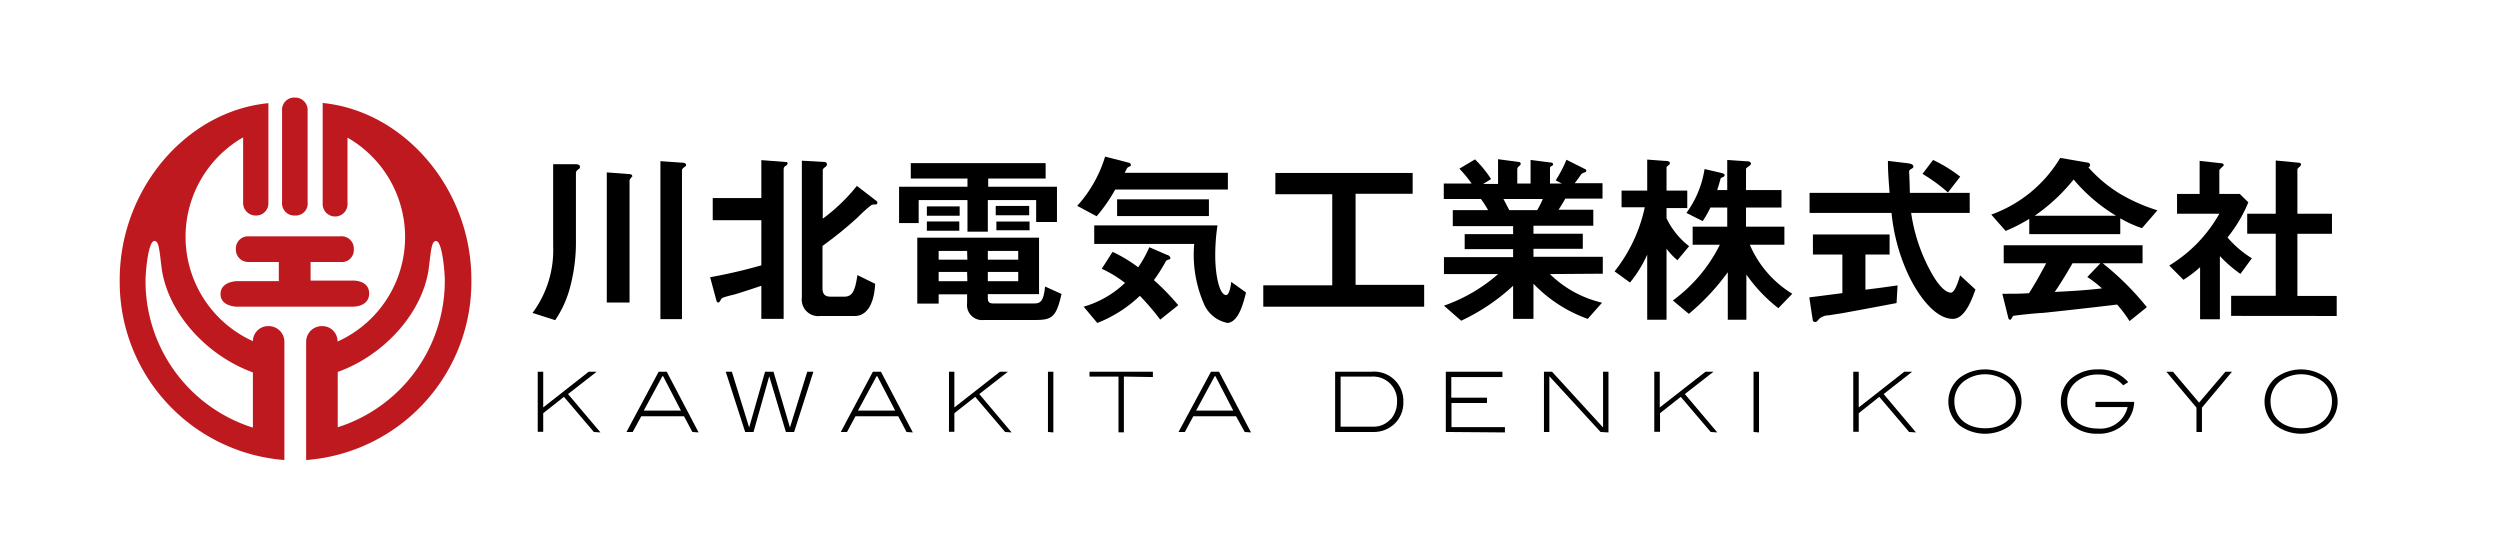
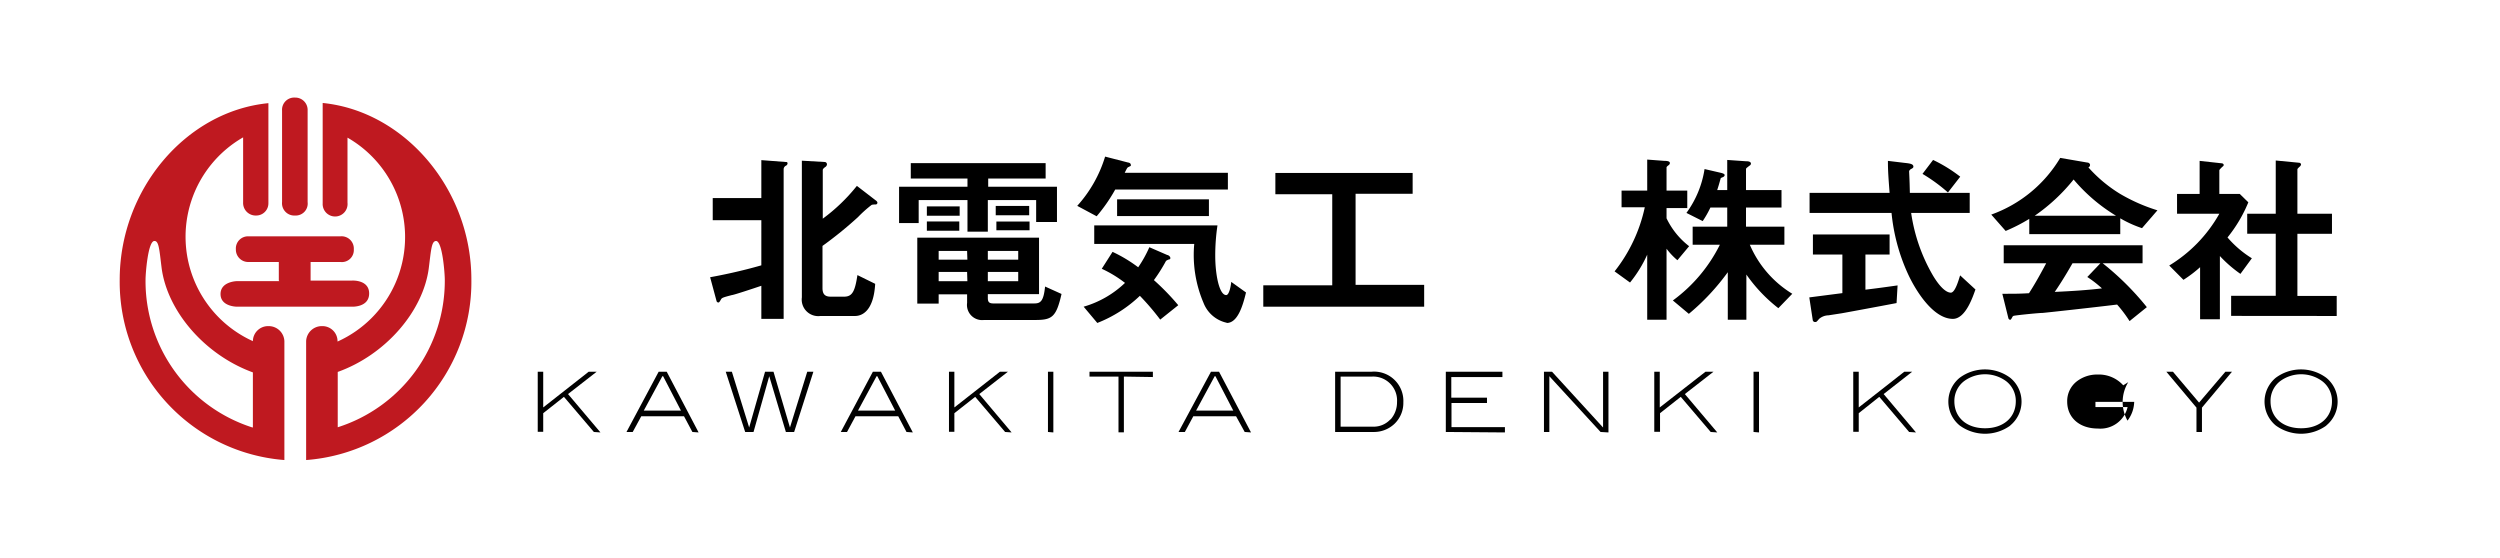
<svg xmlns="http://www.w3.org/2000/svg" viewBox="0 0 269 60">
  <defs>
    <style>.cls-1{fill:#fff;}.cls-2{fill:#bf1920;}</style>
  </defs>
  <title>アセット 1</title>
  <g id="レイヤー_2" data-name="レイヤー 2">
    <g id="main">
      <rect class="cls-1" width="269" height="60" />
      <path class="cls-2" d="M33.1,21.74V11.9a1.33,1.33,0,0,0-1.36-1.4,1.31,1.31,0,0,0-1.39,1.4v9.84a1.32,1.32,0,0,0,1.39,1.45A1.29,1.29,0,0,0,33.1,21.74Z" />
      <path class="cls-2" d="M27.21,36.7a1.64,1.64,0,0,1,1.67-1.61A1.69,1.69,0,0,1,30.6,36.7l0,.29,0,12.51A19.22,19.22,0,0,1,12.88,30.1c0-9.71,7.12-18.13,16-19V21.85a1.31,1.31,0,0,1-1.32,1.34,1.35,1.35,0,0,1-1.4-1.41v-7a12.33,12.33,0,0,0,1.08,21.94Zm0,9.28V40.07l0,0C22,38.17,18,33.46,17.39,28.83c-.25-2-.29-2.93-.79-2.9-.68.05-.94,3.51-.94,4.17A16.53,16.53,0,0,0,27.17,46Z" />
      <path class="cls-2" d="M36.32,36.75a12.33,12.33,0,0,0,1.07-21.94l0,7a1.34,1.34,0,1,1-2.67.07V11.08c8.85.89,16,9.31,16,19A19.22,19.22,0,0,1,32.94,49.5l0-12.51V36.7a1.69,1.69,0,0,1,1.72-1.61,1.63,1.63,0,0,1,1.66,1.61Zm0,9.23A16.53,16.53,0,0,0,47.86,30.1c0-.66-.25-4.12-.93-4.17-.5,0-.54.93-.79,2.9-.59,4.63-4.63,9.34-9.8,11.19v6Z" />
      <path class="cls-2" d="M30,30.19v-2H26.77a1.33,1.33,0,0,1-1.39-1.36,1.31,1.31,0,0,1,1.39-1.4h9.85a1.32,1.32,0,0,1,1.45,1.4,1.29,1.29,0,0,1-1.45,1.36h-3.2l0,0v2l0,0h4.47s1.83-.11,1.83,1.39S37.89,33,37.89,33H25.49s-1.76,0-1.76-1.36,1.76-1.39,1.76-1.39h4.57Z" />
-       <path d="M62.24,18.21c-.24.18-.27.3-.27.4v7.2a18.81,18.81,0,0,1-.73,5.46,11.49,11.49,0,0,1-1.5,3.18l-2.44-.78a11.32,11.32,0,0,0,2.22-7.2v-8.8l2.39,0c.27,0,.49.06.49.26S62.4,18.09,62.24,18.21ZM68,19c-.22.3-.26.32-.26.44V32.55H65.29v-14l2.36.18c.26,0,.38.08.38.24S68,19,68,19ZM73.62,18c-.24.16-.24.28-.24.34v16H71.06v-17l2.26.16c.38,0,.5.1.5.26S73.8,17.83,73.62,18Z" />
      <path d="M84.56,17.83a.44.44,0,0,0-.24.36V34.31h-2.4V30.75c-1,.34-3,1-3.17,1-1,.26-1.08.3-1.18.48s-.18.32-.27.32a.21.21,0,0,1-.2-.16l-.69-2.56c1.22-.22,3.29-.64,5.51-1.28V23.69H76.69V21.31h5.23V17.23l2.62.2c.1,0,.2,0,.2.16A.29.29,0,0,1,84.56,17.83ZM94.25,22c-.06,0-.4,0-.48.06a13,13,0,0,0-1.45,1.3,41.93,41.93,0,0,1-3.82,3.1V31c0,.6.23.92.86.92h1.48c.89,0,1.16-.62,1.42-2.32l1.91.94C94,33.51,92.73,34,92,34H88.28a1.78,1.78,0,0,1-2-2V17.29l2.44.14a.25.25,0,0,1,.26.26.37.37,0,0,1-.18.28c-.23.16-.27.26-.27.34v5.22A19.29,19.29,0,0,0,92.2,20l2,1.54c.09.06.21.16.21.28A.19.19,0,0,1,94.25,22Z" />
      <path d="M111.49,23.89V21.53h-5.2v3.4H104.1v-3.4H98.85V24H96.74V20.09h7.36v-.88H98V17.55h14.51v1.66h-6.18v.88h7.4v3.8Zm-.12,10.54h-5.49a1.63,1.63,0,0,1-1.82-1.84v-.92H101v1h-2.3v-7.1H111.8v6.08h-5.51v.4c0,.4.1.6.59.6h4.41c.67,0,1-.24,1.16-1.82l1.77.8C113.65,34.15,113.18,34.43,111.37,34.43ZM99.73,23.21v-1h3.53v1Zm0,1.62v-1h3.49v1ZM104.06,27H101v.94h3.09Zm0,2.26H101v1h3.09Zm5.5-2.26h-3.27v.94h3.27Zm0,2.26h-3.27v1h3.27Zm-2.42-6.1v-1h3.6v1Zm.07,1.62v-.94h3.57v.94Z" />
      <path d="M120,20.39a17.64,17.64,0,0,1-2,2.88l-2.09-1.12a13.93,13.93,0,0,0,3-5.3l2.48.64c.08,0,.28.08.28.22a.29.29,0,0,1,0,.14l-.28.14c-.1.06-.13.12-.37.6h11.1v1.8Zm4.84,14a26.73,26.73,0,0,0-2.19-2.56,14,14,0,0,1-4.58,2.92L116.6,33a10.74,10.74,0,0,0,4.45-2.56,12.78,12.78,0,0,0-2.5-1.52l1.16-1.82a15.29,15.29,0,0,1,2.76,1.66,13,13,0,0,0,1.2-2.16l1.93.84c.11,0,.33.16.33.32s-.1.14-.16.16a.9.9,0,0,0-.31.16,17.22,17.22,0,0,1-1.3,2.06,25.71,25.71,0,0,1,2.62,2.7Zm7.16.34a3.47,3.47,0,0,1-2.5-2.14,13.13,13.13,0,0,1-1-6.34H117.74v-2H131a22.15,22.15,0,0,0-.24,3.26c0,2,.42,4.24,1.18,4.24.34,0,.52-1.1.54-1.42l1.59,1.14C133.71,33,133.14,34.75,132,34.75ZM120.2,23.25v-1.8h9.88v1.8Z" />
      <path d="M135.93,33v-2.3h7.42v-9.8h-6.12V18.61H152v2.24h-6.14v9.8h7.38V33Z" />
-       <path d="M166.77,29.49a11.86,11.86,0,0,0,5.61,3.08l-1.54,1.74A15.11,15.11,0,0,1,165,30.53v3.78h-2.19V30.75a21.74,21.74,0,0,1-5.59,3.76l-1.85-1.62a17.73,17.73,0,0,0,5.83-3.4h-5.83V27.67h7.44v-.86h-5.21V25.19h5.21v-.86h-6.49V22.61h3.8a12.79,12.79,0,0,0-.77-1.2h-4V19.75h3a13.69,13.69,0,0,0-1.32-1.6l1.68-1a11.85,11.85,0,0,1,1.73,2.12l-.85.52h1.6V17.13l2.26.3a.21.21,0,0,1,.18.18c0,.12-.1.2-.16.26a.44.44,0,0,0-.21.32v1.56h1.43V17.21l2.19.28c.1,0,.23.06.23.18s-.06.14-.17.2-.16.12-.16.22v1.66h1.28l-.67-.34a13.49,13.49,0,0,0,1.16-2.22l2,1a.19.19,0,0,1,.14.16.24.24,0,0,1-.12.18,1.76,1.76,0,0,0-.4.18s-.61.88-.74,1h3v1.66h-4c-.27.48-.47.8-.73,1.2h3.74v1.72H165v.86h5.31v1.62H165v.86h7.46v1.82Zm-5-8.08c.27.5.29.56.63,1.2h3a9.71,9.71,0,0,0,.61-1.2Z" />
      <path d="M180.49,28a7.14,7.14,0,0,1-1.17-1.24v7.64h-2.08v-7a13.44,13.44,0,0,1-1.85,3l-1.66-1.2a16.79,16.79,0,0,0,3.25-6.9h-2.5V20.51h2.76V17.17l1.85.14c.16,0,.59,0,.59.24a.33.33,0,0,1-.16.24c-.08.06-.2.16-.2.22v2.5h2.23v1.88h-2.23v1.1a8.3,8.3,0,0,0,2.43,3Zm10.86,5.16a16.63,16.63,0,0,1-3.44-3.62v4.86h-2V29.29a24.49,24.49,0,0,1-4.19,4.48L180,32.33a16.54,16.54,0,0,0,5.06-6h-2.93V24.39h3.72V22.33h-1.81a10.89,10.89,0,0,1-.83,1.46l-1.75-.88a10.75,10.75,0,0,0,1.95-4.72l1.73.4c.43.1.43.2.43.26s-.05.16-.21.22-.22.1-.22.14c-.16.58-.25.88-.37,1.24h1.08V17.21l2,.14c.16,0,.55,0,.55.26a.27.27,0,0,1-.16.22c-.33.26-.37.28-.37.38v2.24h3.82v1.88h-3.82v2.06H192v1.94h-3.72a11.44,11.44,0,0,0,4.57,5.28Z" />
      <path d="M204.07,32.61c-1.76.34-5.89,1.1-5.91,1.1l-1.42.22a1.58,1.58,0,0,0-1,.38c-.26.3-.28.34-.42.34a.25.25,0,0,1-.27-.22L194.68,32l3.56-.46V27.39h-3.17V25.23h8.25v2.16h-2.6v3.78c1.32-.16,1.75-.22,3.46-.46Zm6.06,1.7c-2.19,0-4.12-3.24-4.88-4.94a20.42,20.42,0,0,1-1.72-6.46h-8.82V20.75h8.61c-.12-1.6-.18-2.3-.18-3.44l1.83.22c.57.06.91.12.91.4,0,.1-.06.16-.22.24s-.24.2-.24.28c.06,1.2.06,1.5.08,2.3h6.44v2.16h-6.3A18.62,18.62,0,0,0,208,29.67c.77,1.28,1.44,1.82,1.91,1.82s.85-1.4,1-1.86l1.65,1.52C212.33,31.75,211.55,34.31,210.13,34.31Zm-.53-13.6a17.77,17.77,0,0,0-2.74-2l1.14-1.5a15.8,15.8,0,0,1,2.92,1.8Z" />
      <path d="M230.48,24.55a12.27,12.27,0,0,1-2.34-1.06v1.7h-9.79V23.55a18.63,18.63,0,0,1-2.54,1.3l-1.55-1.76a14.22,14.22,0,0,0,7.42-6.1l2.91.5c.16,0,.3.12.3.26a.28.28,0,0,1-.18.26,15,15,0,0,0,3.43,2.86,18.81,18.81,0,0,0,4,1.76Zm-1.34,10a13.82,13.82,0,0,0-1.34-1.78c-2.79.34-7.36.84-8,.9-.43,0-2.58.22-3.07.3a.25.25,0,0,0-.2.14c-.12.24-.18.3-.24.3a.23.23,0,0,1-.19-.18l-.65-2.62c1.28,0,1.85,0,2.87-.06.51-.8.93-1.5,1.85-3.22H215.6V26.39h14.94v1.94h-4.29A29.81,29.81,0,0,1,231,33.05Zm-6-15.26a19.71,19.71,0,0,1-4.2,3.92h8.74A18.42,18.42,0,0,1,223.1,19.29Zm1.47,10.5L226,28.33H223c-.95,1.66-1.54,2.54-1.91,3.08,1.71-.08,3.4-.18,5.08-.38A12,12,0,0,0,224.57,29.79Z" />
      <path d="M241.07,29.47a13.75,13.75,0,0,1-2.21-1.92v6.8h-2.13v-5.6a13.45,13.45,0,0,1-1.79,1.36l-1.53-1.54A15.23,15.23,0,0,0,238.8,23h-4.55V20.87h2.43V17.31l2.36.26c.12,0,.23.08.23.18s-.09.16-.15.2c-.28.28-.32.32-.32.4v2.52H241l.92.9a15.15,15.15,0,0,1-2.24,3.78,11.14,11.14,0,0,0,2.62,2.24Zm-1,4.52V31.83h4.8V25.15h-3.07V23h3.07V17.27l2.5.24c.1,0,.22.08.22.18a.32.32,0,0,1-.1.2c-.17.16-.29.26-.29.34V23h3.72v2.16h-3.72v6.68h4.23V34Z" />
      <path d="M63.9,46.48,60.68,42.7l-2.23,1.76v2h-.59V40h.59v3.84L63.34,40h.86l-3.08,2.4,3.49,4.13Z" />
      <path d="M74.5,46.48l-.9-1.69H69l-.92,1.69h-.67L70.87,40h.87l3.43,6.53Zm-3.15-6h-.08l-2,3.7h4Z" />
      <path d="M85.45,46.48h-.89l-1.79-6-1.69,6h-.9L78.09,40h.66l1.86,6,1.71-6h.91L85,46l1.86-6h.66Z" />
      <path d="M97.54,46.48l-.89-1.69h-4.6l-.91,1.69h-.67L93.92,40h.87l3.43,6.53Zm-3.14-6h-.08l-2,3.7h4Z" />
      <path d="M108.15,46.48l-3.22-3.78-2.24,1.76v2h-.58V40h.58v3.84l4.9-3.84h.86l-3.08,2.4,3.48,4.13Z" />
      <path d="M112.76,46.48V40h.58v6.53Z" />
      <path d="M120.93,40.52v6h-.58v-6h-3.12V40h6.82v.57Z" />
      <path d="M133.93,46.48,133,44.79h-4.6l-.91,1.69h-.68L130.3,40h.87l3.44,6.53Zm-3.15-6h-.08l-2,3.7h4Z" />
      <path d="M151,43.29a3.11,3.11,0,0,1-.93,2.29,3.2,3.2,0,0,1-2.31.9h-4.1V40h3.89A3.15,3.15,0,0,1,151,43.29Zm-1.37,1.84a2.78,2.78,0,0,0,.69-1.87,2.57,2.57,0,0,0-2.68-2.74h-3.39v5.39h3.56A2.43,2.43,0,0,0,149.6,45.13Z" />
      <path d="M155.57,46.48V40h6.09v.57h-5.5v2.22H160v.57h-3.82v2.6h5.75v.57Z" />
      <path d="M172.22,46.48l-5.51-6v6h-.58V40H167l5.49,6V40h.58v6.53Z" />
      <path d="M184.07,46.48l-3.22-3.78-2.23,1.76v2H178V40h.59v3.84L183.51,40h.86l-3.08,2.4,3.49,4.13Z" />
      <path d="M188.68,46.48V40h.59v6.53Z" />
      <path d="M205.42,46.48l-3.21-3.78L200,44.46v2h-.59V40H200v3.84l4.9-3.84h.85l-3.07,2.4,3.48,4.13Z" />
      <path d="M216.32,45.78a4.63,4.63,0,0,1-5.46,0,3.31,3.31,0,0,1,0-5.13,4.56,4.56,0,0,1,5.44,0,3.31,3.31,0,0,1,0,5.13ZM215.84,41a3.82,3.82,0,0,0-4.49,0,2.68,2.68,0,0,0-1.06,2.18c0,1.74,1.31,2.9,3.3,2.9s3.31-1.17,3.31-2.9A2.68,2.68,0,0,0,215.84,41Z" />
-       <path d="M228.92,45.26a4,4,0,0,1-3.24,1.41,4.26,4.26,0,0,1-2.74-.9,3.31,3.31,0,0,1,0-5.1,4.29,4.29,0,0,1,2.74-.92A4.1,4.1,0,0,1,229,41.12l-.54.34a3.53,3.53,0,0,0-2.74-1.16,3.58,3.58,0,0,0-2.29.76,2.69,2.69,0,0,0-1,2.15c0,1.72,1.31,2.9,3.3,2.9a3,3,0,0,0,3.2-2.31h-3.46v-.56h4.17A3.48,3.48,0,0,1,228.92,45.26Z" />
+       <path d="M228.92,45.26A4.1,4.1,0,0,1,229,41.12l-.54.34a3.53,3.53,0,0,0-2.74-1.16,3.58,3.58,0,0,0-2.29.76,2.69,2.69,0,0,0-1,2.15c0,1.72,1.31,2.9,3.3,2.9a3,3,0,0,0,3.2-2.31h-3.46v-.56h4.17A3.48,3.48,0,0,1,228.92,45.26Z" />
      <path d="M236.93,43.86v2.62h-.59V43.86L233.1,40h.71l2.81,3.32L239.45,40h.71Z" />
      <path d="M250.33,45.78a4.63,4.63,0,0,1-5.46,0,3.33,3.33,0,0,1,0-5.13,4.56,4.56,0,0,1,5.44,0,3.31,3.31,0,0,1,0,5.13ZM249.85,41a3.82,3.82,0,0,0-4.49,0,2.67,2.67,0,0,0-1.05,2.18c0,1.74,1.3,2.9,3.3,2.9s3.31-1.17,3.31-2.9A2.66,2.66,0,0,0,249.85,41Z" />
    </g>
  </g>
</svg>